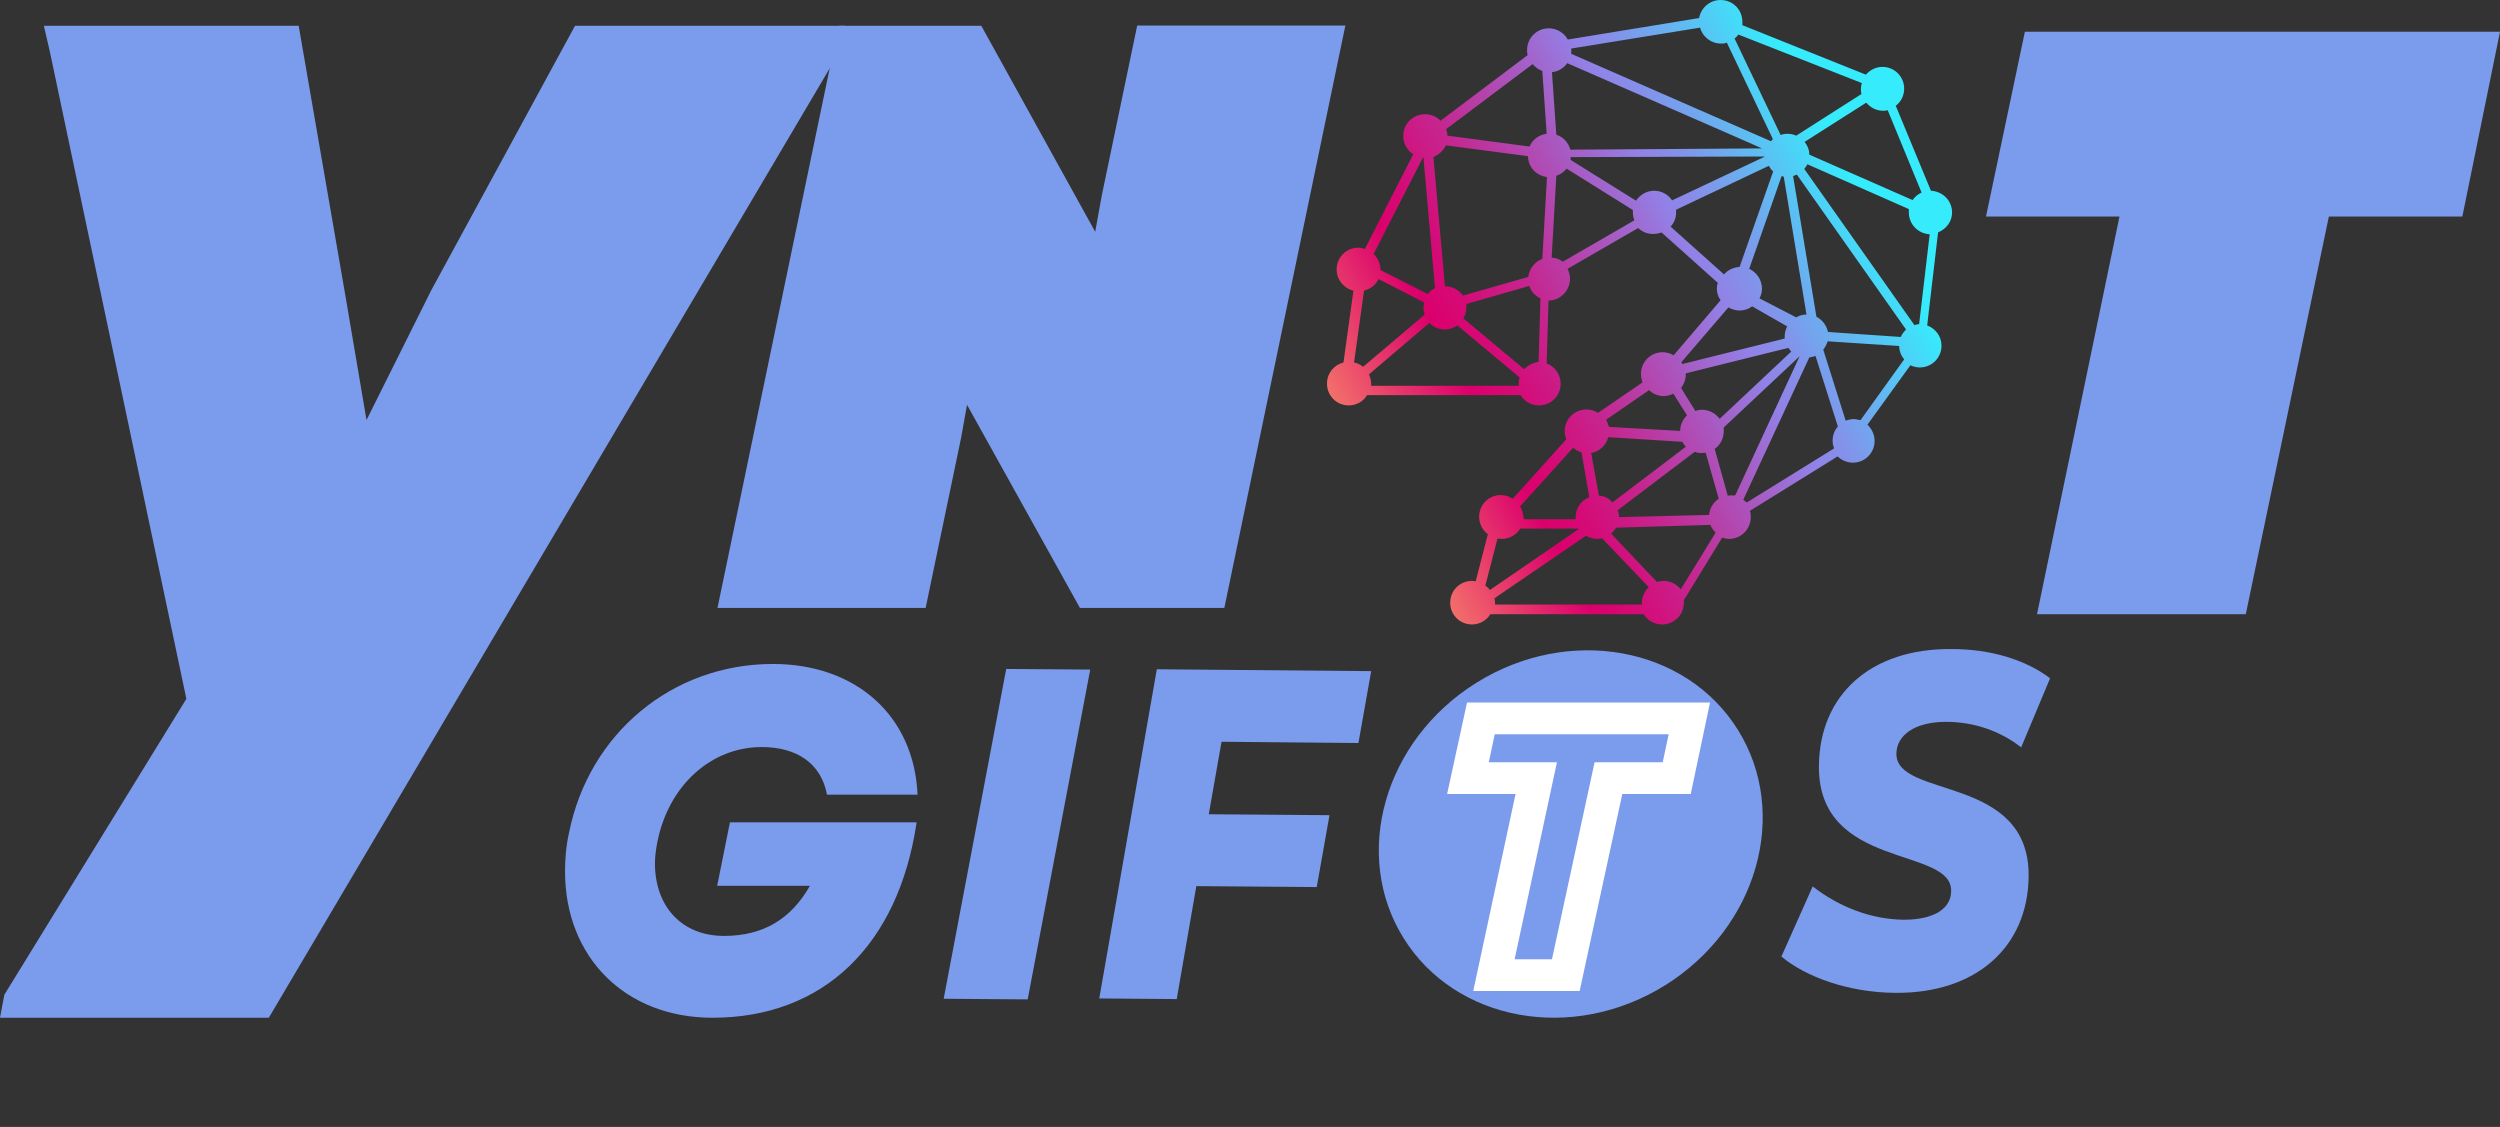
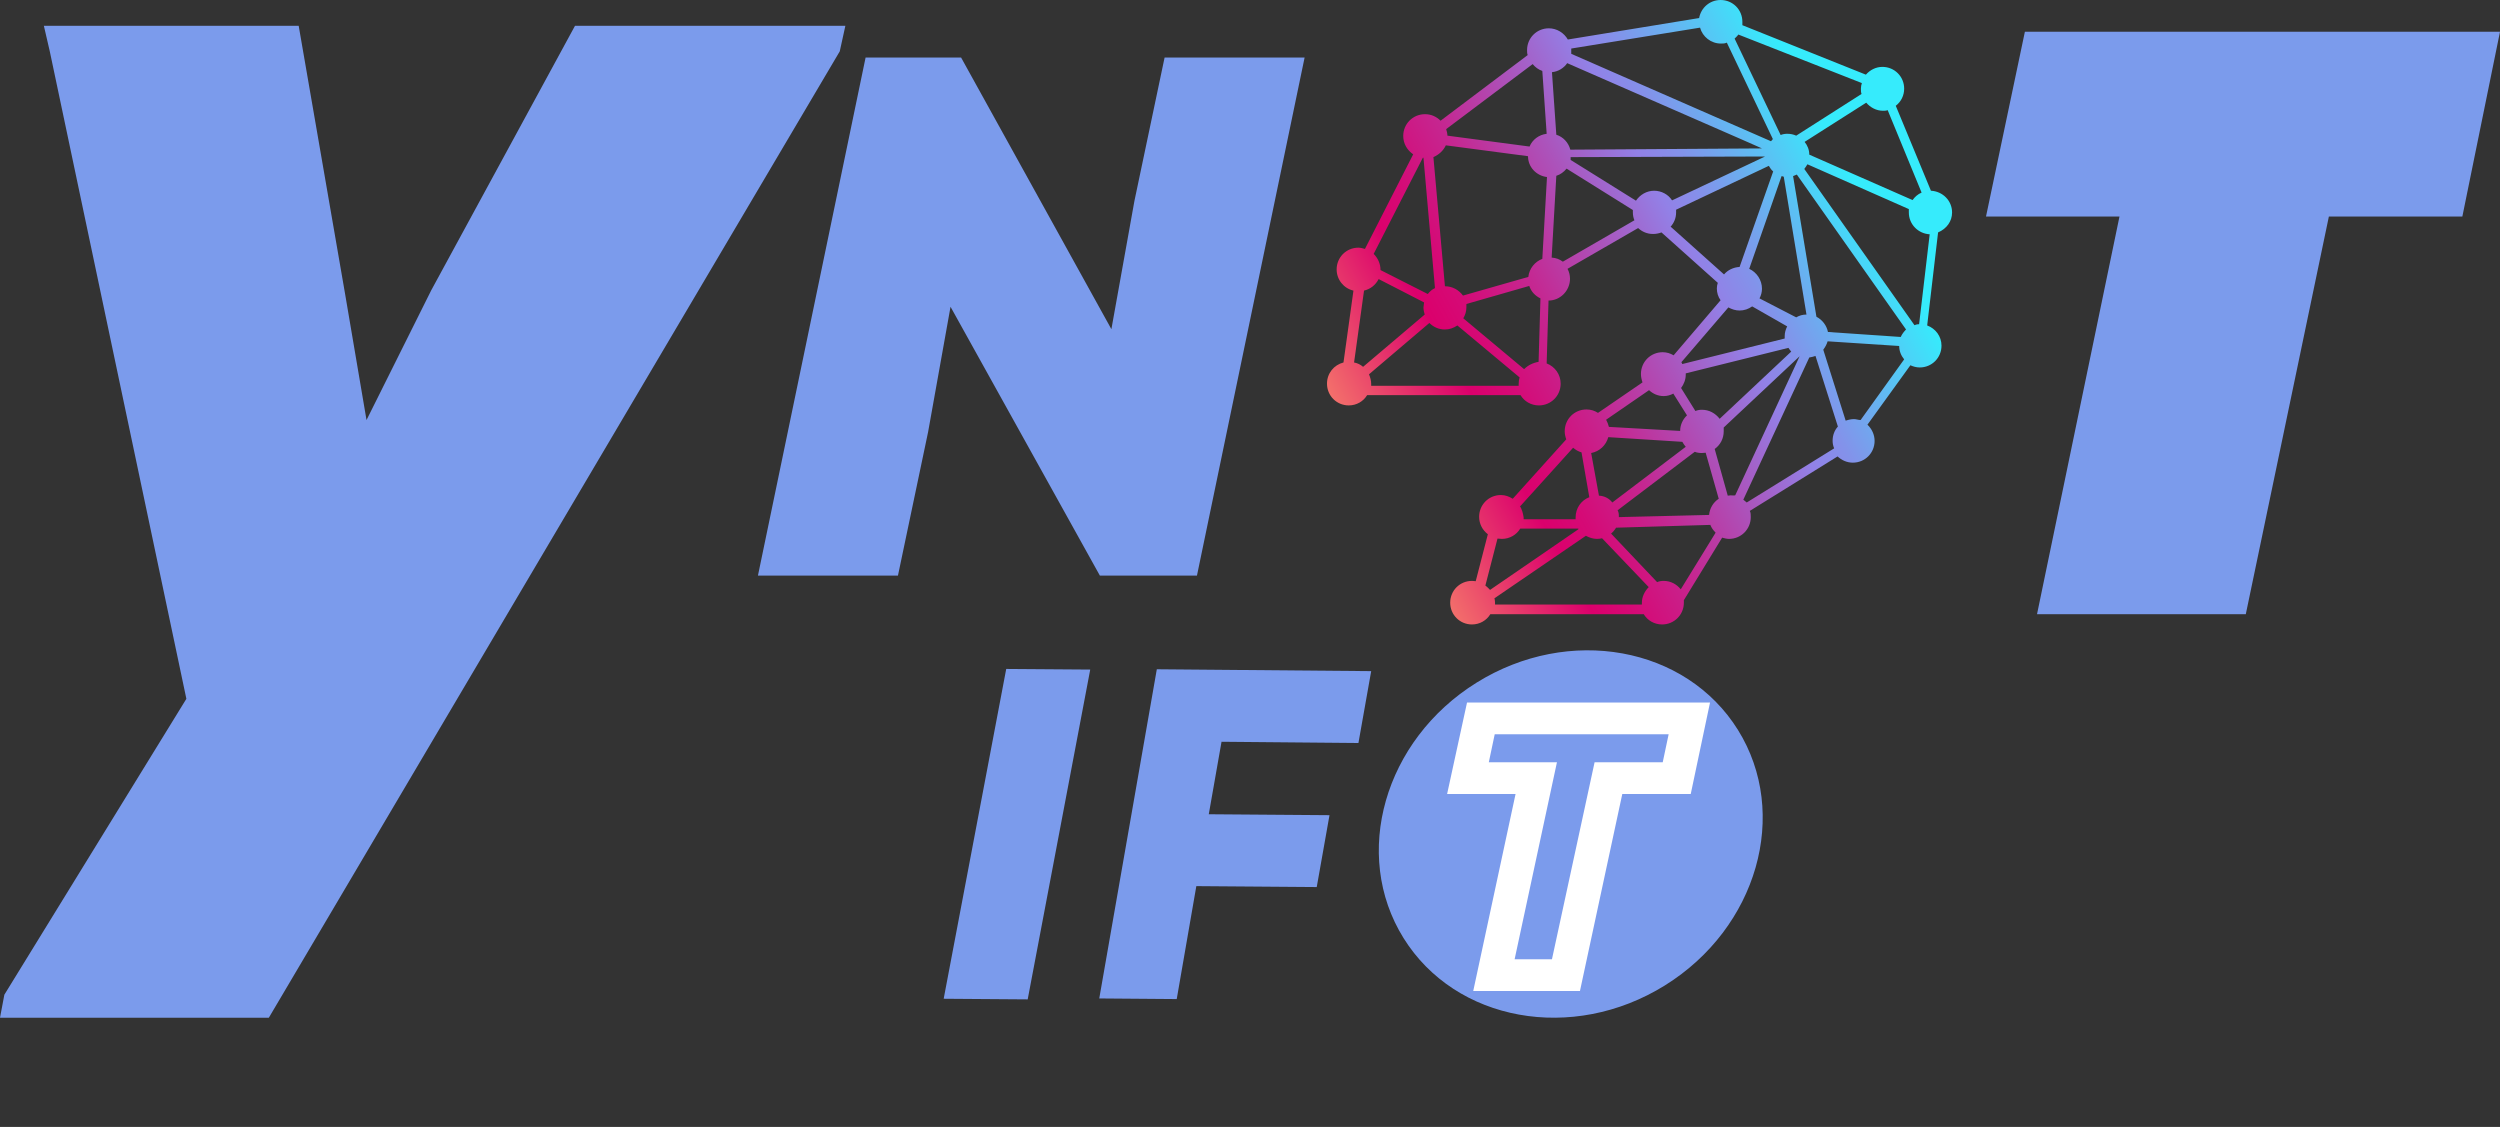
<svg xmlns="http://www.w3.org/2000/svg" viewBox="0 0 80.35 36.22" version="1.1" id="Layer_1">
  <rect x="0" y="0" width="80.35" height="36.22" fill="#333333" stroke="none" />
  <defs>
    <style>
      .st0 {
        fill: url(#linear-gradient);
      }

      .st1 {
        isolation: isolate;
      }

      .st2 {
        fill: #fff;
      }

      .st3 {
        fill: #7b9bec;
      }
    </style>
    <linearGradient gradientUnits="userSpaceOnUse" gradientTransform="translate(0 -1046.28)" y2="1052.29" x2="59.68" y1="1062.02" x1="42.12" id="linear-gradient">
      <stop stop-color="#ffa86a" offset="0" />
      <stop stop-color="#db006c" offset=".3" />
      <stop stop-color="#d50a76" offset=".36" />
      <stop stop-color="#c52791" offset=".47" />
      <stop stop-color="#ab54bc" offset=".6" />
      <stop stop-color="#9281e7" offset=".72" />
      <stop stop-color="#8392ea" offset=".78" />
      <stop stop-color="#5dbef3" offset=".89" />
      <stop stop-color="#36ebfc" offset="1" />
    </linearGradient>
  </defs>
  <g>
    <path d="M37.43,1.85h4.5l-3.46,16.65h-3.12l-4.8-8.64-.72,4.02-.97,4.62h-4.5L27.82,1.85h3.07l4.83,8.73.74-4.12s.97-4.61.97-4.61Z" class="st3" />
-     <path d="M39.35,19.54h-4.64l-3.63-6.53-.19,1.06-1.14,5.47h-6.69L26.95.83h4.59l3.66,6.62.21-1.16,1.14-5.47h6.69s-3.89,18.72-3.89,18.72ZM35.99,17.48h1.6l3.04-14.59h-2.32l-.79,3.79-1.27,7.05-6-10.85h-1.55l-3.04,14.59h2.32l.79-3.79,1.24-6.95,5.98,10.75Z" class="st3" />
  </g>
  <g>
    <path d="M79.05,2.06l-.79,3.88h-4.28l-2.68,12.77h-4.53l2.65-12.78h-4.28l.82-3.88h13.09Z" class="st3" />
    <path d="M72.18,19.74h-6.71l2.65-12.78h-4.29l1.25-5.94h15.27l-1.21,5.94h-4.29s-2.67,12.78-2.67,12.78ZM68.08,17.68h2.35l2.67-12.77h4.28l.37-1.82h-10.92l-.38,1.82h4.28l-2.65,12.77Z" class="st3" />
  </g>
-   <path d="M23.05,28.47l.41-2.04h6c-.58,3.93-2.98,6.28-6.56,6.28-2.82,0-4.74-1.96-4.74-4.7,0-.39.03-.81.13-1.25.64-3.19,3.32-5.42,6.55-5.42,2.69,0,4.54,1.68,4.65,4.2h-2.91c-.19-1-.96-1.53-2.1-1.53-1.63,0-2.99,1.24-3.35,3.04-.05.25-.08.49-.08.7,0,1.38.86,2.33,2.22,2.33,1.27,0,2.16-.55,2.76-1.61,0,0-2.98,0-2.98,0Z" class="st3" />
  <polygon points="27.17 .83 26.99 1.65 8.64 32.71 0 32.71 .14 31.97 5.99 22.46 1.6 1.65 1.41 .83 9.6 .83 11.09 9.44 11.78 13.5 13.86 9.33 18.48 .83 27.17 .83" class="st3" />
  <path d="M62.74,6.83c0-.38-.3-.68-.68-.7l-1.13-2.73c.17-.13.27-.33.27-.55,0-.39-.31-.7-.7-.7-.21,0-.4.1-.53.25l-3.97-1.59v-.11C56,.31,55.69,0,55.3,0,54.95,0,54.67.25,54.61.58l-4.22.69c-.12-.21-.35-.36-.61-.36-.39,0-.7.31-.7.7,0,.06,0,.11.02.16l-2.8,2.11c-.13-.13-.3-.21-.5-.21-.39,0-.7.31-.7.7,0,.25.13.46.32.59l-1.55,3.04c-.07-.02-.14-.04-.21-.04-.39,0-.7.31-.7.7,0,.33.23.61.54.68l-.32,2.31c-.31.08-.53.35-.53.68,0,.39.31.7.7.7.25,0,.47-.13.59-.33h4.93c.12.2.34.33.59.33.39,0,.7-.31.7-.7,0-.3-.19-.55-.45-.65l.06-2.02c.38,0,.69-.32.69-.7,0-.12-.03-.23-.08-.32l2.27-1.31c.13.12.29.19.48.19.1,0,.19-.02.27-.05l1.81,1.62c-.02.06-.03.12-.03.18,0,.14.04.27.12.38l-1.51,1.77c-.1-.06-.22-.1-.35-.1-.39,0-.7.31-.7.7,0,.09.02.18.05.27l-1.43.98c-.11-.07-.23-.11-.37-.11-.39,0-.7.31-.7.7,0,.09.02.18.05.26l-1.72,1.91c-.11-.07-.24-.12-.38-.12-.39,0-.7.31-.7.7,0,.23.11.43.28.56l-.39,1.51s-.08-.01-.12-.01c-.39,0-.7.31-.7.7s.31.7.7.7c.25,0,.47-.13.59-.33h4.93c.12.2.34.33.59.33.39,0,.7-.31.7-.7v-.08l1.23-2.01c.07.02.15.04.22.04.39,0,.7-.31.7-.7,0-.07,0-.14-.03-.2l2.82-1.75c.13.12.3.2.49.2.39,0,.7-.31.7-.7,0-.2-.09-.39-.23-.52l1.38-1.91c.09.04.19.07.3.07.39,0,.7-.31.7-.7,0-.3-.19-.55-.46-.65l.35-2.99c.28-.12.45-.36.45-.64ZM58.75,10.67c-.04-.21-.18-.39-.37-.49l-.75-4.52s.08-.03.12-.05l3.51,4.98c-.07.07-.13.15-.17.24l-2.34-.16ZM52.03,16.62h0c0-.08,0-.15-.04-.22l2.48-1.88c.07.03.15.04.23.04.04,0,.08-.01.12-.01l.42,1.48c-.17.11-.29.3-.31.52,0,0-2.9.07-2.9.07ZM48.87,16.26l1.69-1.87c.08.07.17.12.27.15l.25,1.44c-.26.1-.44.35-.44.65v.06h-1.67v-.06c-.02-.14-.06-.27-.12-.37h.02ZM48.98,11.86l-1.95-1.63c.06-.1.1-.22.1-.35v-.11l2.02-.58c.06.18.19.32.36.4l-.06,2.04c-.18.03-.34.11-.46.23h0ZM43.81,11.79c-.08-.07-.18-.12-.29-.14l.32-2.31c.21-.05.37-.18.47-.37l.8.41.66.34c0,.05-.02.11-.02.16,0,.08.02.16.04.23l-1.98,1.68ZM46.46,4.67l2.65.35c0,.35.27.63.61.67l-.15,2.63c-.24.09-.42.31-.45.58l-2.1.6c-.13-.18-.34-.3-.58-.3h0l-.37-4.15c.18-.08.32-.21.4-.38h-.01ZM51.39,15.93l-.25-1.37c.27-.05.48-.25.55-.51l2.38.15c.03.06.07.11.11.16l-2.36,1.79c-.1-.13-.25-.21-.43-.22ZM54.7,13.17c-.07,0-.14.01-.21.04l-.46-.74c.09-.12.15-.27.15-.43v-.04l3.3-.82s.06.09.09.12l-2.3,2.16c-.14-.18-.34-.29-.57-.29ZM56.32,9.85l1.12.64c-.05.1-.08.2-.08.32v.07l-3.29.82s-.02-.04-.03-.06l1.51-1.76c.11.06.23.1.36.1.15,0,.29-.05.4-.13h.01ZM57.73,10.2l-1.18-.61c.05-.09.08-.2.08-.31,0-.28-.17-.53-.41-.64l.5-1.43.54-1.55s.05.01.07.02l.73,4.43c-.12,0-.23.03-.33.09ZM50.47,4.81c-.06-.23-.23-.41-.45-.48l-.14-2.01c.2-.02.38-.13.49-.29l5.74,2.51.52.23-6.16.04ZM49.87,8.28l.15-2.63c.13-.04.24-.12.33-.23l2.13,1.33v.08c0,.09.02.18.05.25l-2.3,1.33c-.11-.08-.22-.12-.35-.13h-.01ZM53.17,6.13c-.25,0-.46.13-.59.32l-2.1-1.31v-.09l6.25-.02-2.99,1.41c-.12-.19-.34-.31-.58-.31h.01ZM53.47,12.73c.11,0,.22-.03.31-.08l.44.7c-.13.12-.22.3-.22.5l-2.29-.13c-.02-.08-.05-.16-.09-.23l1.38-.95c.13.12.29.19.47.19ZM55.62,15.92s-.06.01-.09.01l-.42-1.5c.18-.13.29-.33.29-.57v-.12l2.44-2.29h0l-2.07,4.47c-.06.01-.11,0-.15,0ZM61.53,10.45l-3.54-5.02c.04-.05.07-.1.1-.15l3.26,1.44v.11c0,.38.3.68.67.7l-.34,2.89s-.09,0-.14.03h0ZM61.76,6.19c-.12.05-.22.14-.29.24l-3.32-1.46c0-.16-.06-.3-.15-.41l1.98-1.26c.13.15.32.26.54.26.05,0,.1,0,.15-.02l1.09,2.65ZM59.84,2.67c-.02.06-.03.12-.03.18s0,.12.02.17l-2.1,1.34c-.09-.04-.18-.06-.29-.06-.07,0-.14.01-.21.04l-1.48-3.1s.09-.08.12-.13c0,0,3.97,1.56,3.97,1.56ZM54.64.89c.08.29.35.51.67.51.07,0,.13,0,.19-.03l1.48,3.1s-.04.05-.06.07l-6.42-2.81v-.17l4.13-.67h.01ZM49.26,2.06c.08.1.19.18.31.22l.14,2.02c-.25.03-.46.19-.55.41l-2.64-.35c0-.07-.02-.14-.04-.21,0,0,2.78-2.09,2.78-2.09ZM45.73,5.07h.02l.37,4.19c-.09.04-.17.11-.23.19l-1.52-.77h0c0-.21-.09-.39-.22-.52,0,0,1.58-3.09,1.58-3.09ZM44.07,12.4v-.06c0-.11-.03-.21-.07-.31l1.94-1.65c.13.13.3.21.5.21.15,0,.28-.05.4-.13l2,1.67c-.02.07-.03.13-.03.21v.06h-4.76.02ZM53.69,7.29c.11-.12.18-.28.18-.46v-.09l2.98-1.41c.04.07.08.13.14.18l-1.08,3.07c-.2.01-.38.1-.5.24l-1.71-1.53h0ZM48.14,17.31s.09.01.13.01c.25,0,.47-.13.59-.33h1.87v.02l-2.84,1.95s-.09-.1-.15-.14l.39-1.51h.01ZM48.05,19.44v-.06s0-.1-.02-.15l2.94-2.01c.11.06.23.1.36.1.06,0,.11-.01.16-.02l1.5,1.57c-.13.13-.22.31-.22.5v.06h-4.74.02ZM54.02,18.94c-.13-.16-.32-.27-.55-.27-.07,0-.15.01-.21.04l-1.48-1.56c.06-.05.12-.12.16-.19l3.03-.09c.04.1.1.18.17.25l-1.12,1.82ZM56.03,16.06l2.12-4.57c.07-.01.14-.03.2-.05l.72,2.27c-.11.12-.17.28-.17.46,0,.09.02.17.05.24l-2.81,1.74s-.07-.06-.11-.09ZM59.59,13.47c-.09,0-.18.02-.27.05l-.72-2.28c.06-.08.11-.17.14-.27l2.3.15c0,.16.06.31.16.43l-1.4,1.95c-.07,0-.14-.03-.21-.03Z" class="st0" />
  <ellipse transform="translate(-6.54 30.71) rotate(-31.89)" ry="5.73" rx="6.33" cy="26.81" cx="50.48" class="st3" />
  <g class="st1">
    <g class="st1">
      <path d="M32.34,21.5l2.7.02-2.01,10.6-2.7-.02,2.01-10.6Z" class="st3" />
    </g>
  </g>
  <g class="st1">
    <g class="st1">
      <path d="M39.26,23.84l-.41,2.33,3.88.03-.41,2.31-3.87-.03-.63,3.63-2.49-.02,1.85-10.58,6.89.06-.41,2.31-4.4-.04Z" class="st3" />
    </g>
  </g>
-   <path d="M54.47,22.78l-.43,2.07h-2.35l-1.47,6.81h-2.49l1.46-6.81h-2.35l.45-2.07h7.2-.02Z" class="st3" />
-   <path d="M50.78,31.85h-3.43l1.36-6.33h-2.2l.64-2.94h7.81l-.62,2.94h-2.2l-1.37,6.33h0ZM48.68,30.83h1.2l1.37-6.33h2.19l.19-.9h-5.59l-.19.9h2.19s-1.36,6.33-1.36,6.33Z" class="st2" />
+   <path d="M50.78,31.85h-3.43l1.36-6.33h-2.2l.64-2.94h7.81l-.62,2.94h-2.2h0ZM48.68,30.83h1.2l1.37-6.33h2.19l.19-.9h-5.59l-.19.9h2.19s-1.36,6.33-1.36,6.33Z" class="st2" />
  <g class="st1">
    <g class="st1">
-       <path d="M57.26,30.73l1-2.24c.89.69,1.92,1.06,2.93,1.07.96,0,1.52-.35,1.52-.93.01-1.43-4.28-.67-4.25-4.01.02-2.29,1.66-3.78,4.26-3.76,1.25,0,2.38.34,3.17.94l-.93,2.22c-.69-.54-1.54-.82-2.41-.82-1.03,0-1.59.44-1.6,1.02-.02,1.46,4.28.66,4.25,3.94-.02,2.28-1.69,3.77-4.28,3.75-1.51-.01-2.88-.51-3.67-1.17Z" class="st3" />
-     </g>
+       </g>
  </g>
</svg>